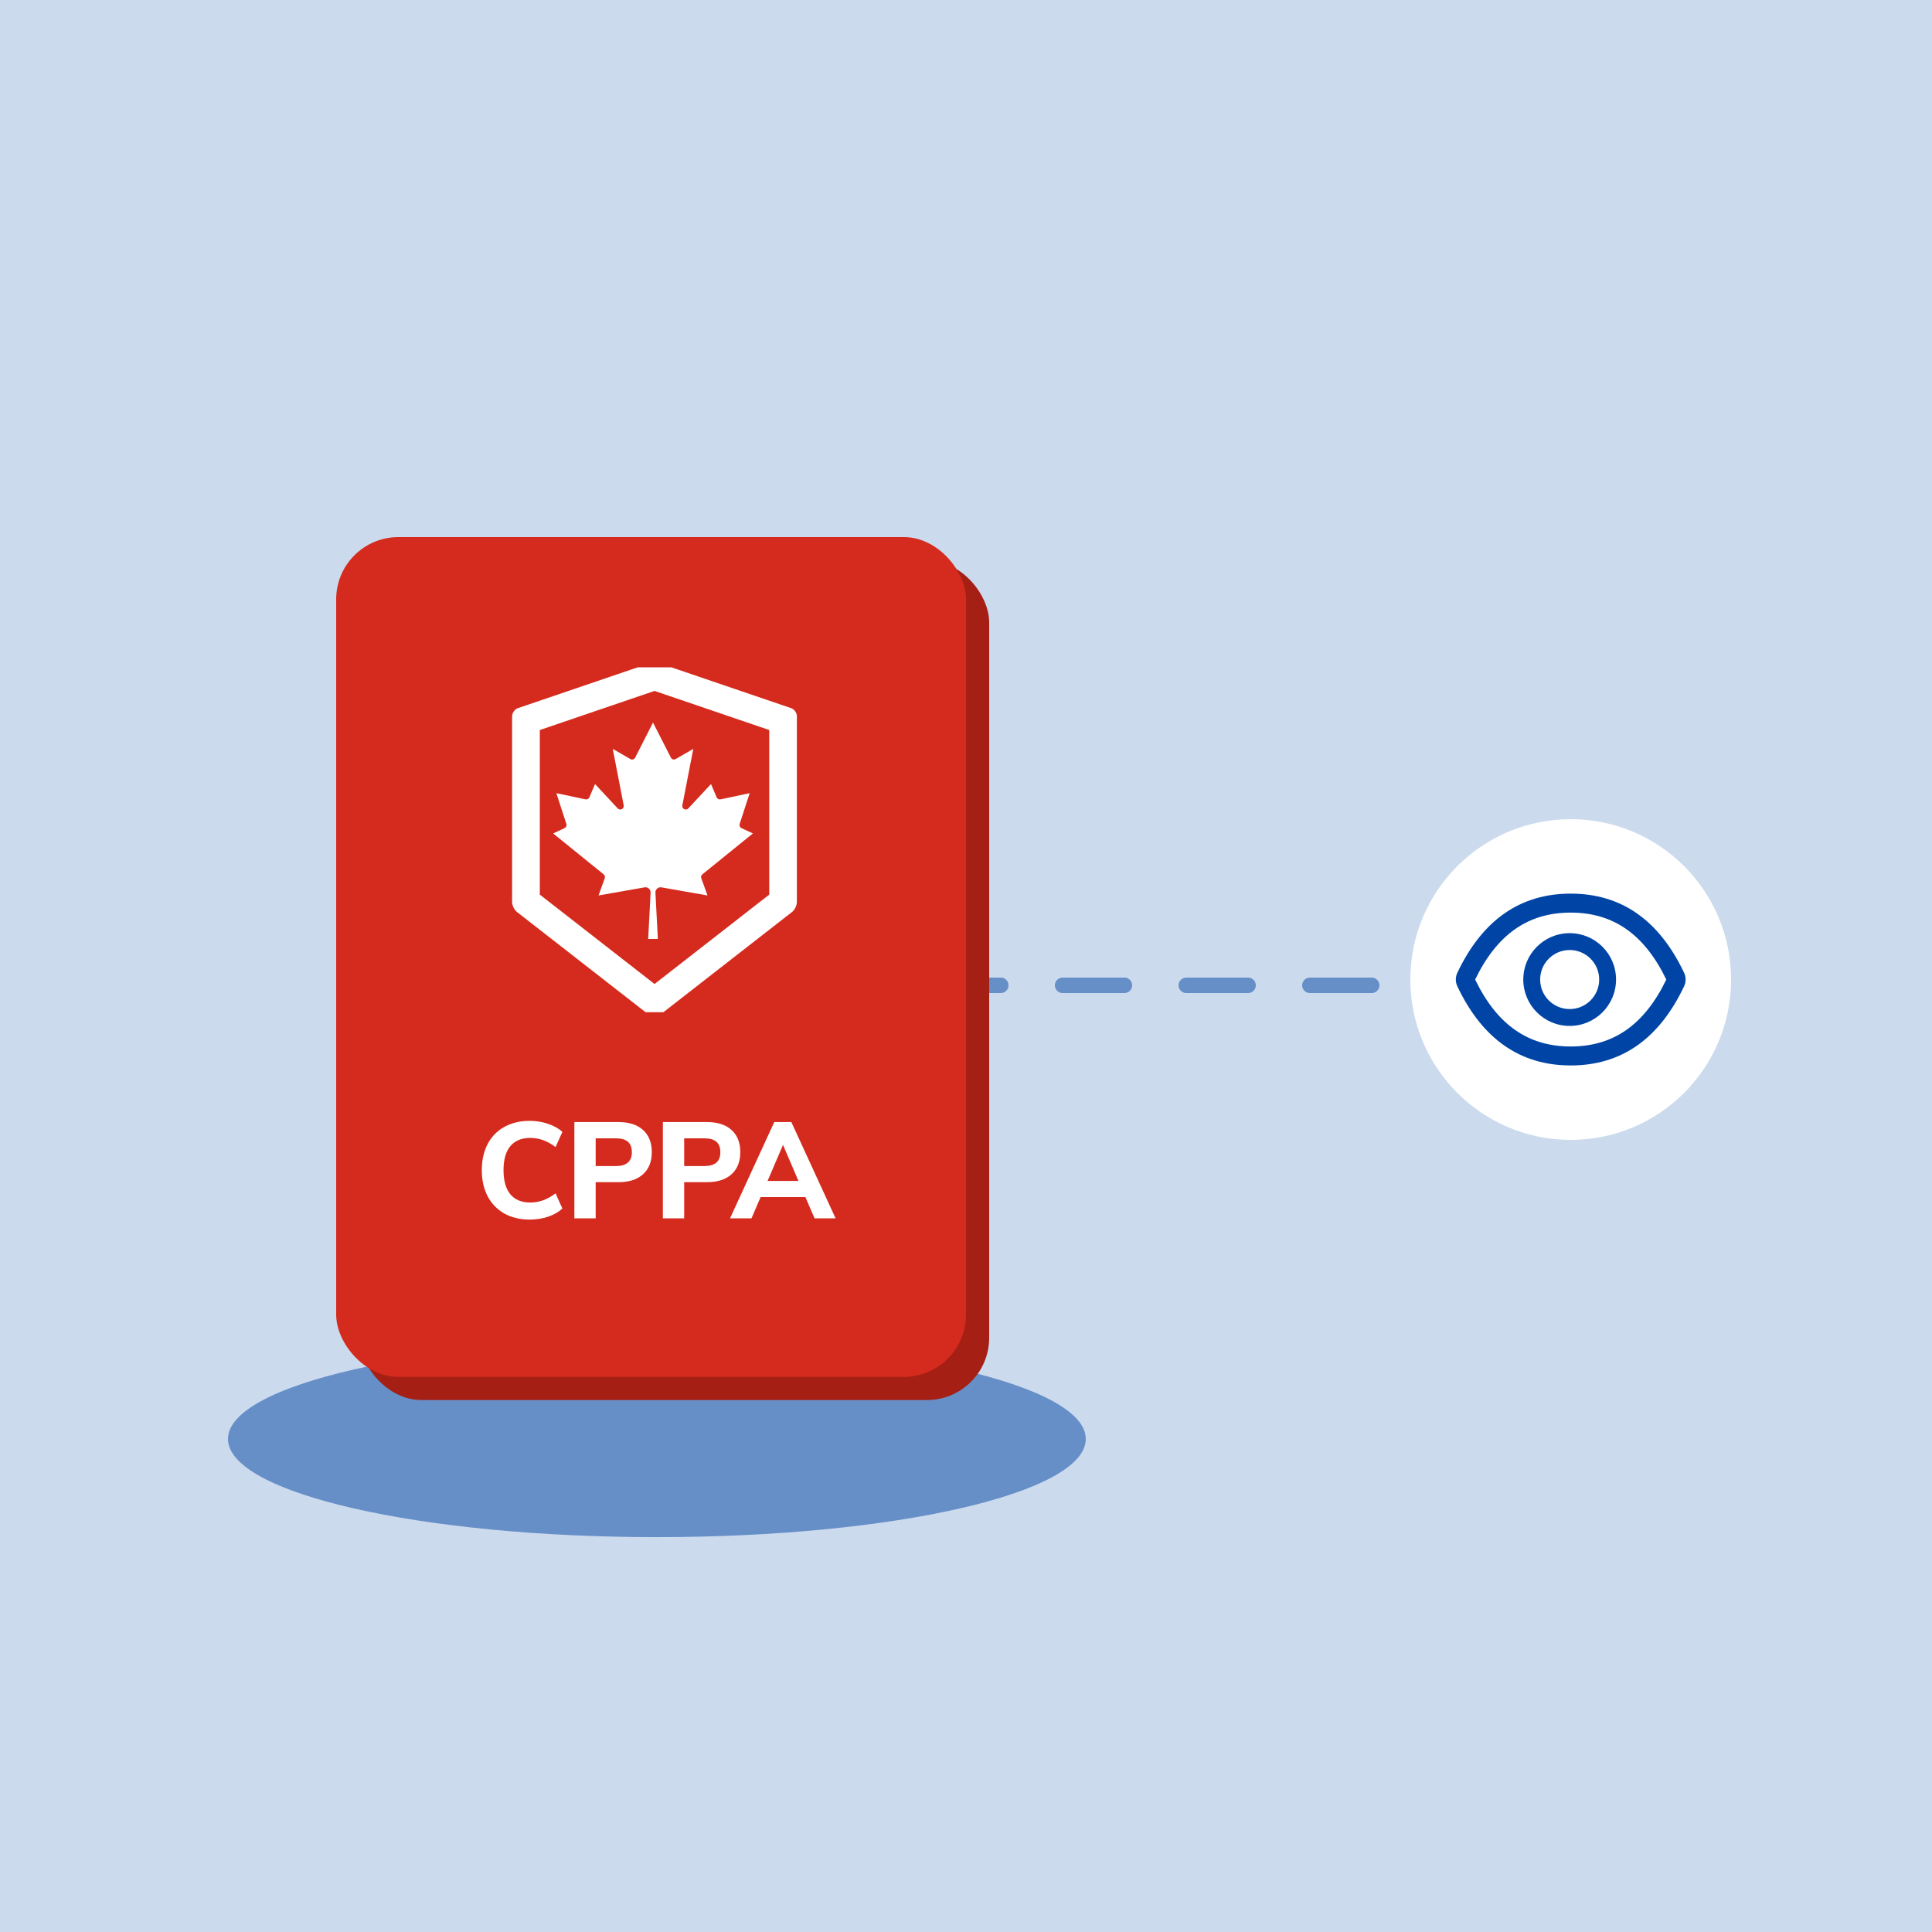
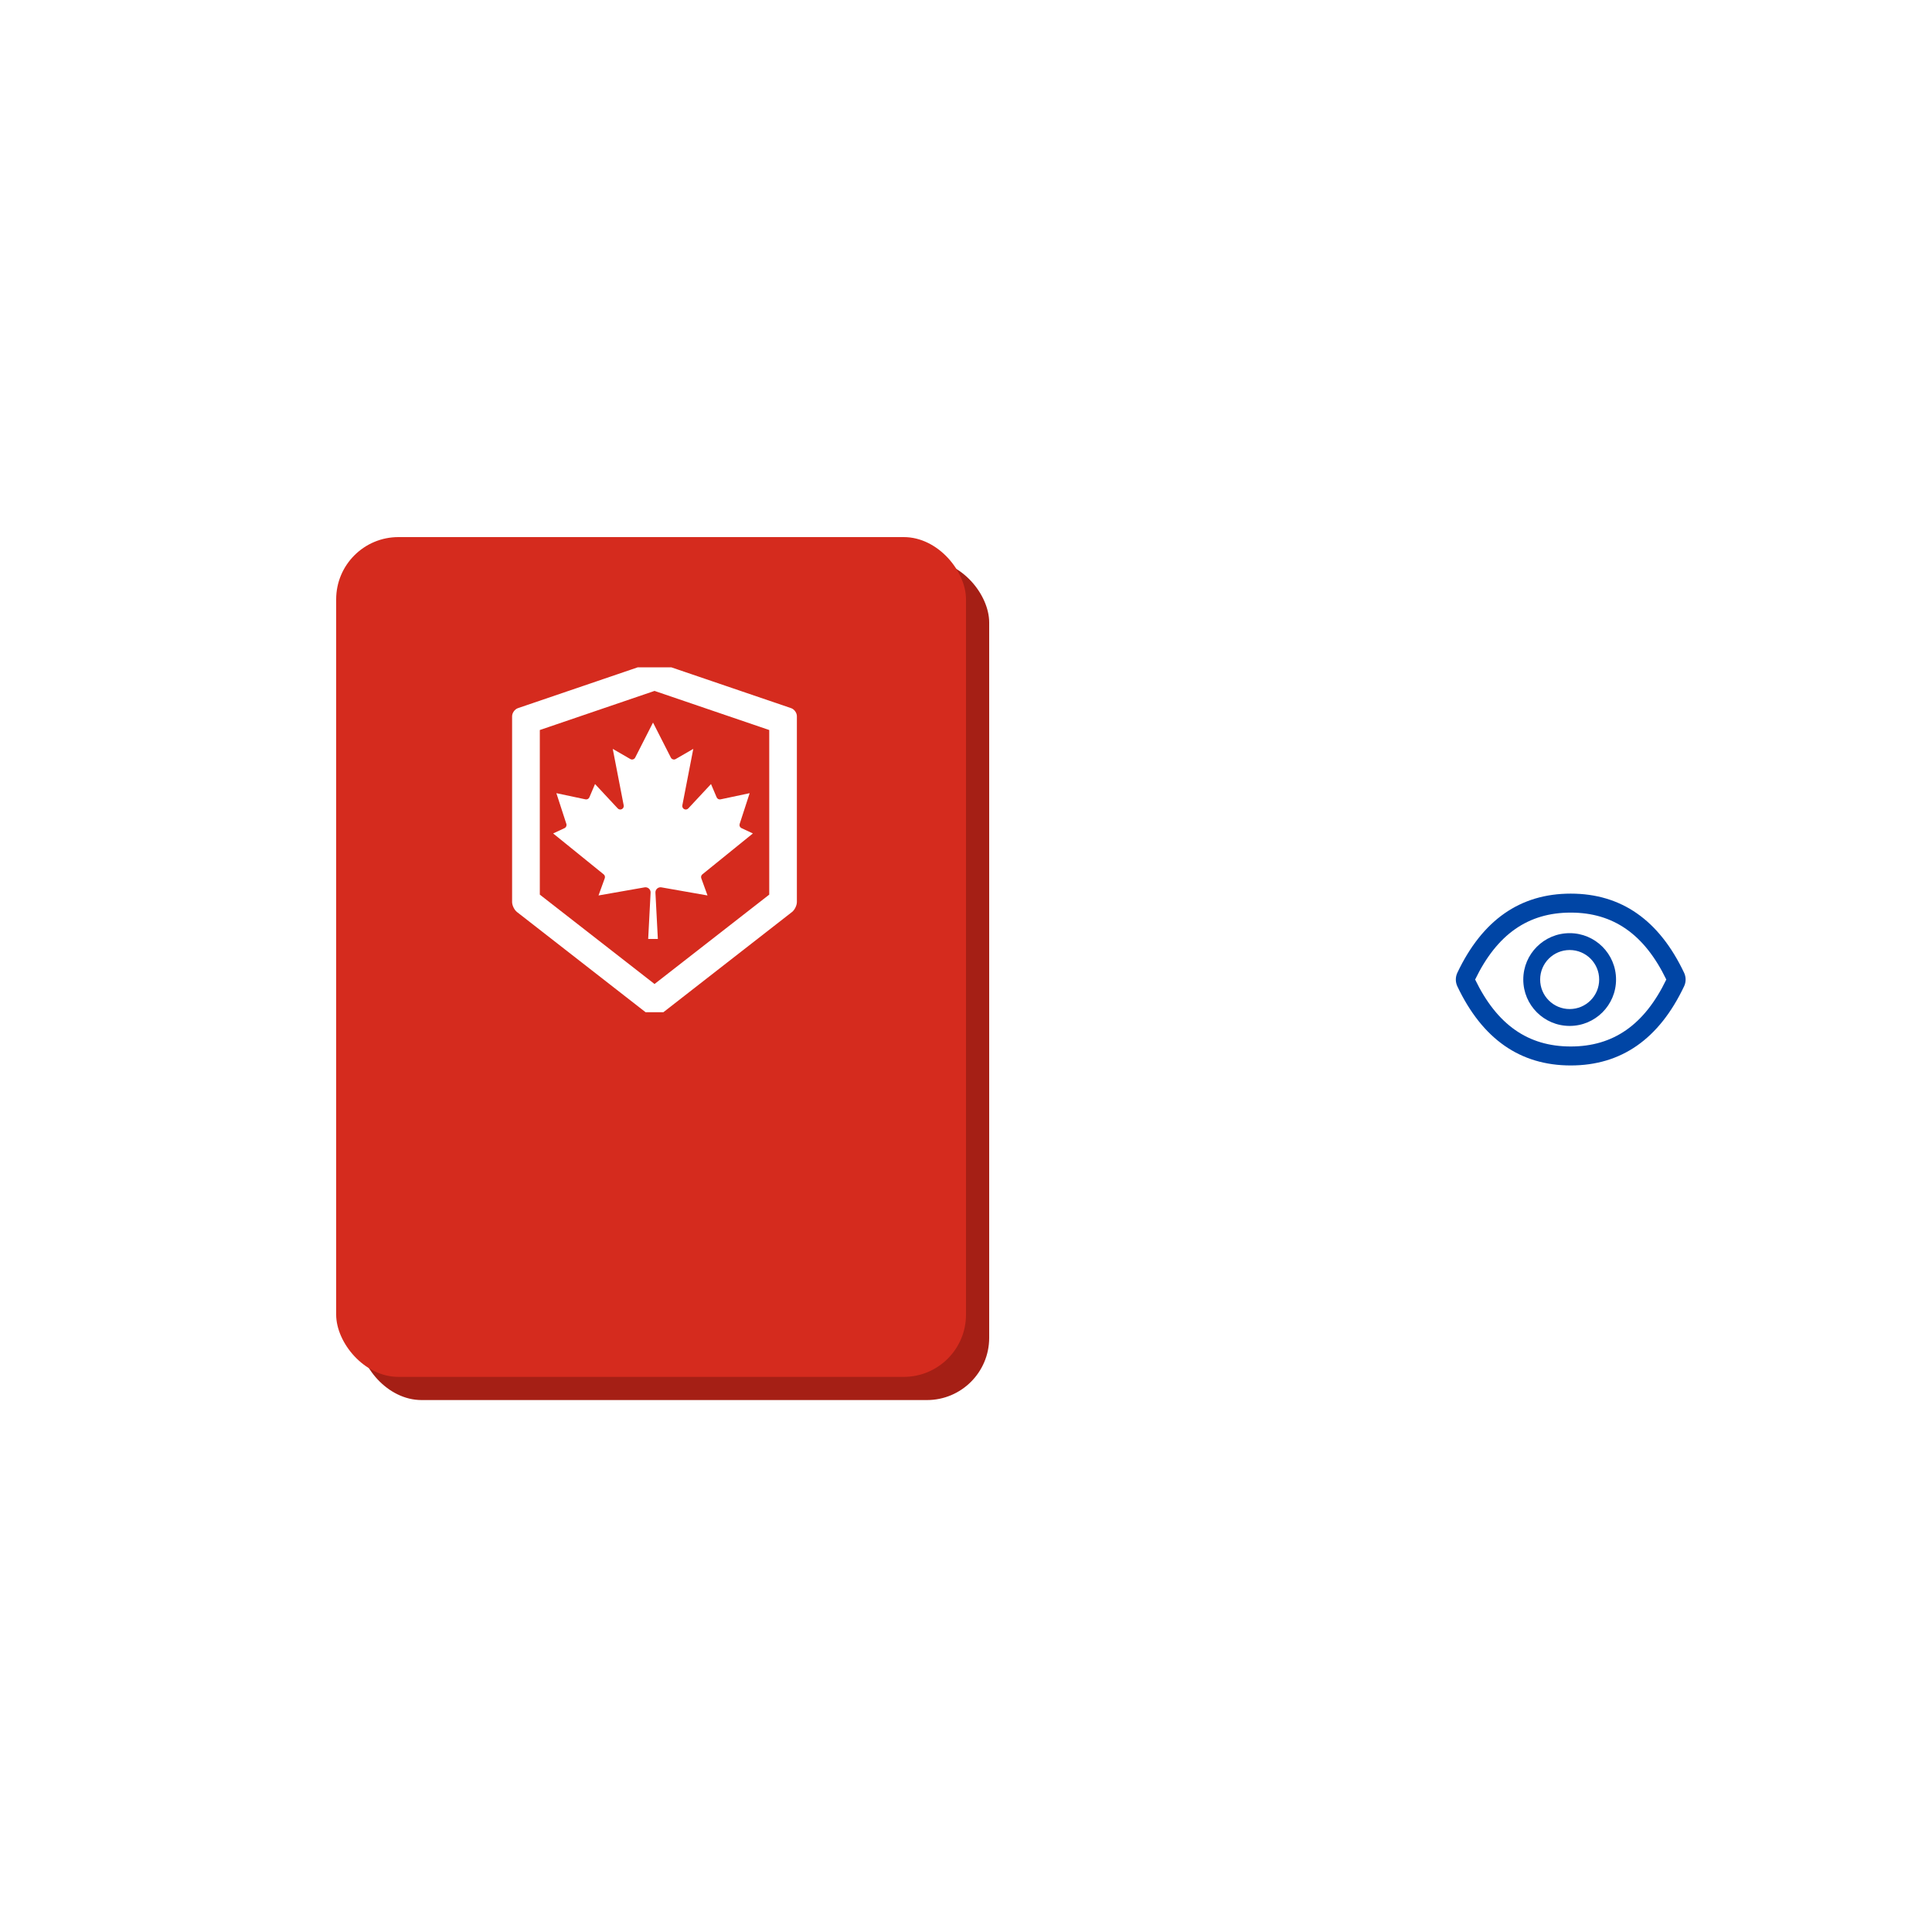
<svg xmlns="http://www.w3.org/2000/svg" width="500" height="500" viewBox="0 0 500 500" fill="none">
-   <rect width="500" height="500" fill="#CCDAED" />
-   <line opacity="0.5" x1="243" y1="255" x2="356" y2="255" stroke="#0045A5" stroke-width="4" stroke-linecap="round" stroke-dasharray="16 16" />
-   <path d="M170 347C108.697 347 59 358.374 59 372.404C59 386.434 108.697 397.809 170 397.809C231.303 397.809 281 386.434 281 372.404C281 358.374 231.303 347 170 347Z" fill="#0045A5" fill-opacity="0.5" />
  <rect x="93" y="145" width="163" height="217.333" rx="16.106" fill="#A51F15" />
  <rect x="87" y="139" width="163" height="217.333" rx="16.106" fill="#D52B1E" />
-   <path d="M137.098 315.628C134.577 315.628 132.373 315.098 130.488 314.037C128.627 312.977 127.19 311.481 126.176 309.548C125.187 307.616 124.692 305.378 124.692 302.833C124.692 300.288 125.187 298.05 126.176 296.118C127.19 294.185 128.627 292.701 130.488 291.664C132.373 290.604 134.577 290.074 137.098 290.074C138.747 290.074 140.326 290.333 141.834 290.851C143.342 291.346 144.579 292.041 145.545 292.937L143.778 296.86C142.694 296.035 141.61 295.434 140.526 295.057C139.466 294.68 138.358 294.492 137.204 294.492C134.989 294.492 133.281 295.199 132.079 296.612C130.901 298.026 130.312 300.1 130.312 302.833C130.312 305.566 130.901 307.652 132.079 309.089C133.281 310.503 134.989 311.21 137.204 311.21C138.358 311.21 139.466 311.021 140.526 310.644C141.61 310.267 142.694 309.666 143.778 308.842L145.545 312.765C144.579 313.66 143.342 314.367 141.834 314.885C140.326 315.38 138.747 315.628 137.098 315.628ZM148.646 290.392H160.098C162.807 290.392 164.916 291.075 166.424 292.442C167.932 293.808 168.686 295.717 168.686 298.168C168.686 300.618 167.932 302.527 166.424 303.893C164.916 305.26 162.807 305.943 160.098 305.943H154.16V315.31H148.646V290.392ZM159.391 301.773C162.148 301.773 163.526 300.583 163.526 298.203C163.526 296.978 163.184 296.07 162.501 295.481C161.818 294.892 160.781 294.598 159.391 294.598H154.16V301.773H159.391ZM171.548 290.392H183C185.709 290.392 187.818 291.075 189.326 292.442C190.834 293.808 191.588 295.717 191.588 298.168C191.588 300.618 190.834 302.527 189.326 303.893C187.818 305.26 185.709 305.943 183 305.943H177.062V315.31H171.548V290.392ZM182.293 301.773C185.05 301.773 186.428 300.583 186.428 298.203C186.428 296.978 186.086 296.07 185.403 295.481C184.72 294.892 183.683 294.598 182.293 294.598H177.062V301.773H182.293ZM210.808 315.31L208.44 309.796H196.847L194.479 315.31H188.929L200.381 290.392H204.799L216.251 315.31H210.808ZM198.649 305.625H206.637L202.643 296.294L198.649 305.625Z" fill="white" />
  <g clip-path="url(#clip0_1424_14307)">
    <path d="M204.748 183.27L170.896 171.734C170.487 171.594 169.939 171.525 169.392 171.525C168.844 171.525 168.296 171.594 167.887 171.734L134.035 183.27C133.209 183.549 132.531 184.505 132.531 185.382V233.44C132.531 234.317 133.099 235.472 133.786 236.02L168.126 262.779C168.475 263.048 168.923 263.187 169.382 263.187C169.84 263.187 170.298 263.048 170.637 262.779L204.977 236.02C205.664 235.482 206.232 234.327 206.232 233.44V185.382C206.252 184.505 205.574 183.559 204.748 183.27ZM199.079 231.527L169.392 254.66L139.704 231.527V188.929L169.392 178.807L199.079 188.929V231.527Z" fill="white" />
  </g>
  <g clip-path="url(#clip1_1424_14307)">
    <path d="M167.749 243L168.375 231.008C168.384 230.811 168.348 230.614 168.271 230.432C168.194 230.25 168.078 230.088 167.93 229.958C167.782 229.827 167.606 229.731 167.416 229.677C167.226 229.623 167.027 229.613 166.832 229.646L154.896 231.744L156.508 227.298C156.573 227.121 156.581 226.928 156.532 226.746C156.482 226.564 156.376 226.402 156.23 226.283L143.154 215.695L146.1 214.319C146.299 214.225 146.456 214.062 146.543 213.86C146.63 213.657 146.641 213.43 146.572 213.221L143.988 205.273L151.519 206.871C151.723 206.914 151.936 206.884 152.12 206.788C152.305 206.692 152.451 206.534 152.533 206.343L153.993 202.911L159.87 209.219C160.005 209.361 160.182 209.455 160.374 209.488C160.567 209.521 160.765 209.491 160.939 209.401C161.112 209.312 161.252 209.169 161.338 208.993C161.423 208.818 161.45 208.619 161.413 208.427L158.578 193.809L163.122 196.435C163.229 196.498 163.347 196.538 163.47 196.553C163.593 196.568 163.717 196.557 163.836 196.522C163.954 196.487 164.064 196.428 164.159 196.348C164.254 196.269 164.331 196.171 164.387 196.06L169 187L173.613 196.06C173.669 196.171 173.746 196.269 173.841 196.348C173.936 196.428 174.046 196.487 174.164 196.522C174.283 196.557 174.407 196.568 174.53 196.553C174.653 196.538 174.771 196.498 174.878 196.435L179.422 193.809L176.587 208.427C176.55 208.619 176.576 208.818 176.662 208.993C176.747 209.169 176.888 209.312 177.061 209.401C177.235 209.491 177.433 209.521 177.626 209.488C177.818 209.455 177.995 209.361 178.129 209.219L184.007 202.911L185.466 206.343C185.549 206.534 185.695 206.692 185.879 206.788C186.064 206.884 186.277 206.914 186.481 206.871L194.012 205.273L191.428 213.221C191.359 213.43 191.369 213.657 191.456 213.86C191.543 214.062 191.701 214.225 191.9 214.319L194.846 215.695L181.77 226.283C181.624 226.402 181.518 226.564 181.468 226.746C181.419 226.928 181.427 227.121 181.492 227.298L183.104 231.744L171.168 229.646C170.973 229.613 170.774 229.623 170.584 229.677C170.394 229.731 170.218 229.827 170.07 229.958C169.922 230.088 169.805 230.25 169.728 230.432C169.651 230.614 169.616 230.811 169.625 231.008L170.251 243H167.749Z" fill="white" />
  </g>
  <circle cx="406.5" cy="253.5" r="41.5" fill="white" />
  <path d="M435.841 251.745C429.376 238.124 419.602 231.27 406.5 231.27C393.392 231.27 383.625 238.124 377.159 251.751C376.9 252.301 376.766 252.9 376.766 253.508C376.766 254.115 376.9 254.715 377.159 255.264C383.625 268.884 393.399 275.738 406.5 275.738C419.609 275.738 429.376 268.884 435.841 255.257C436.366 254.152 436.366 252.87 435.841 251.745ZM406.5 270.828C395.499 270.828 387.444 265.249 381.763 253.504C387.444 241.76 395.499 236.181 406.5 236.181C417.502 236.181 425.556 241.76 431.238 253.504C425.563 265.249 417.508 270.828 406.5 270.828ZM406.228 241.5C399.598 241.5 394.224 246.875 394.224 253.504C394.224 260.134 399.598 265.508 406.228 265.508C412.857 265.508 418.231 260.134 418.231 253.504C418.231 246.875 412.857 241.5 406.228 241.5ZM406.228 261.143C402.006 261.143 398.589 257.726 398.589 253.504C398.589 249.282 402.006 245.865 406.228 245.865C410.449 245.865 413.866 249.282 413.866 253.504C413.866 257.726 410.449 261.143 406.228 261.143Z" fill="#0045A5" />
  <defs>
    <clipPath id="clip0_1424_14307">
      <rect width="89.262" height="89.262" fill="white" transform="translate(124.762 172.702)" />
    </clipPath>
    <clipPath id="clip1_1424_14307">
      <rect x="141" y="187" width="56" height="56" fill="white" />
    </clipPath>
  </defs>
</svg>